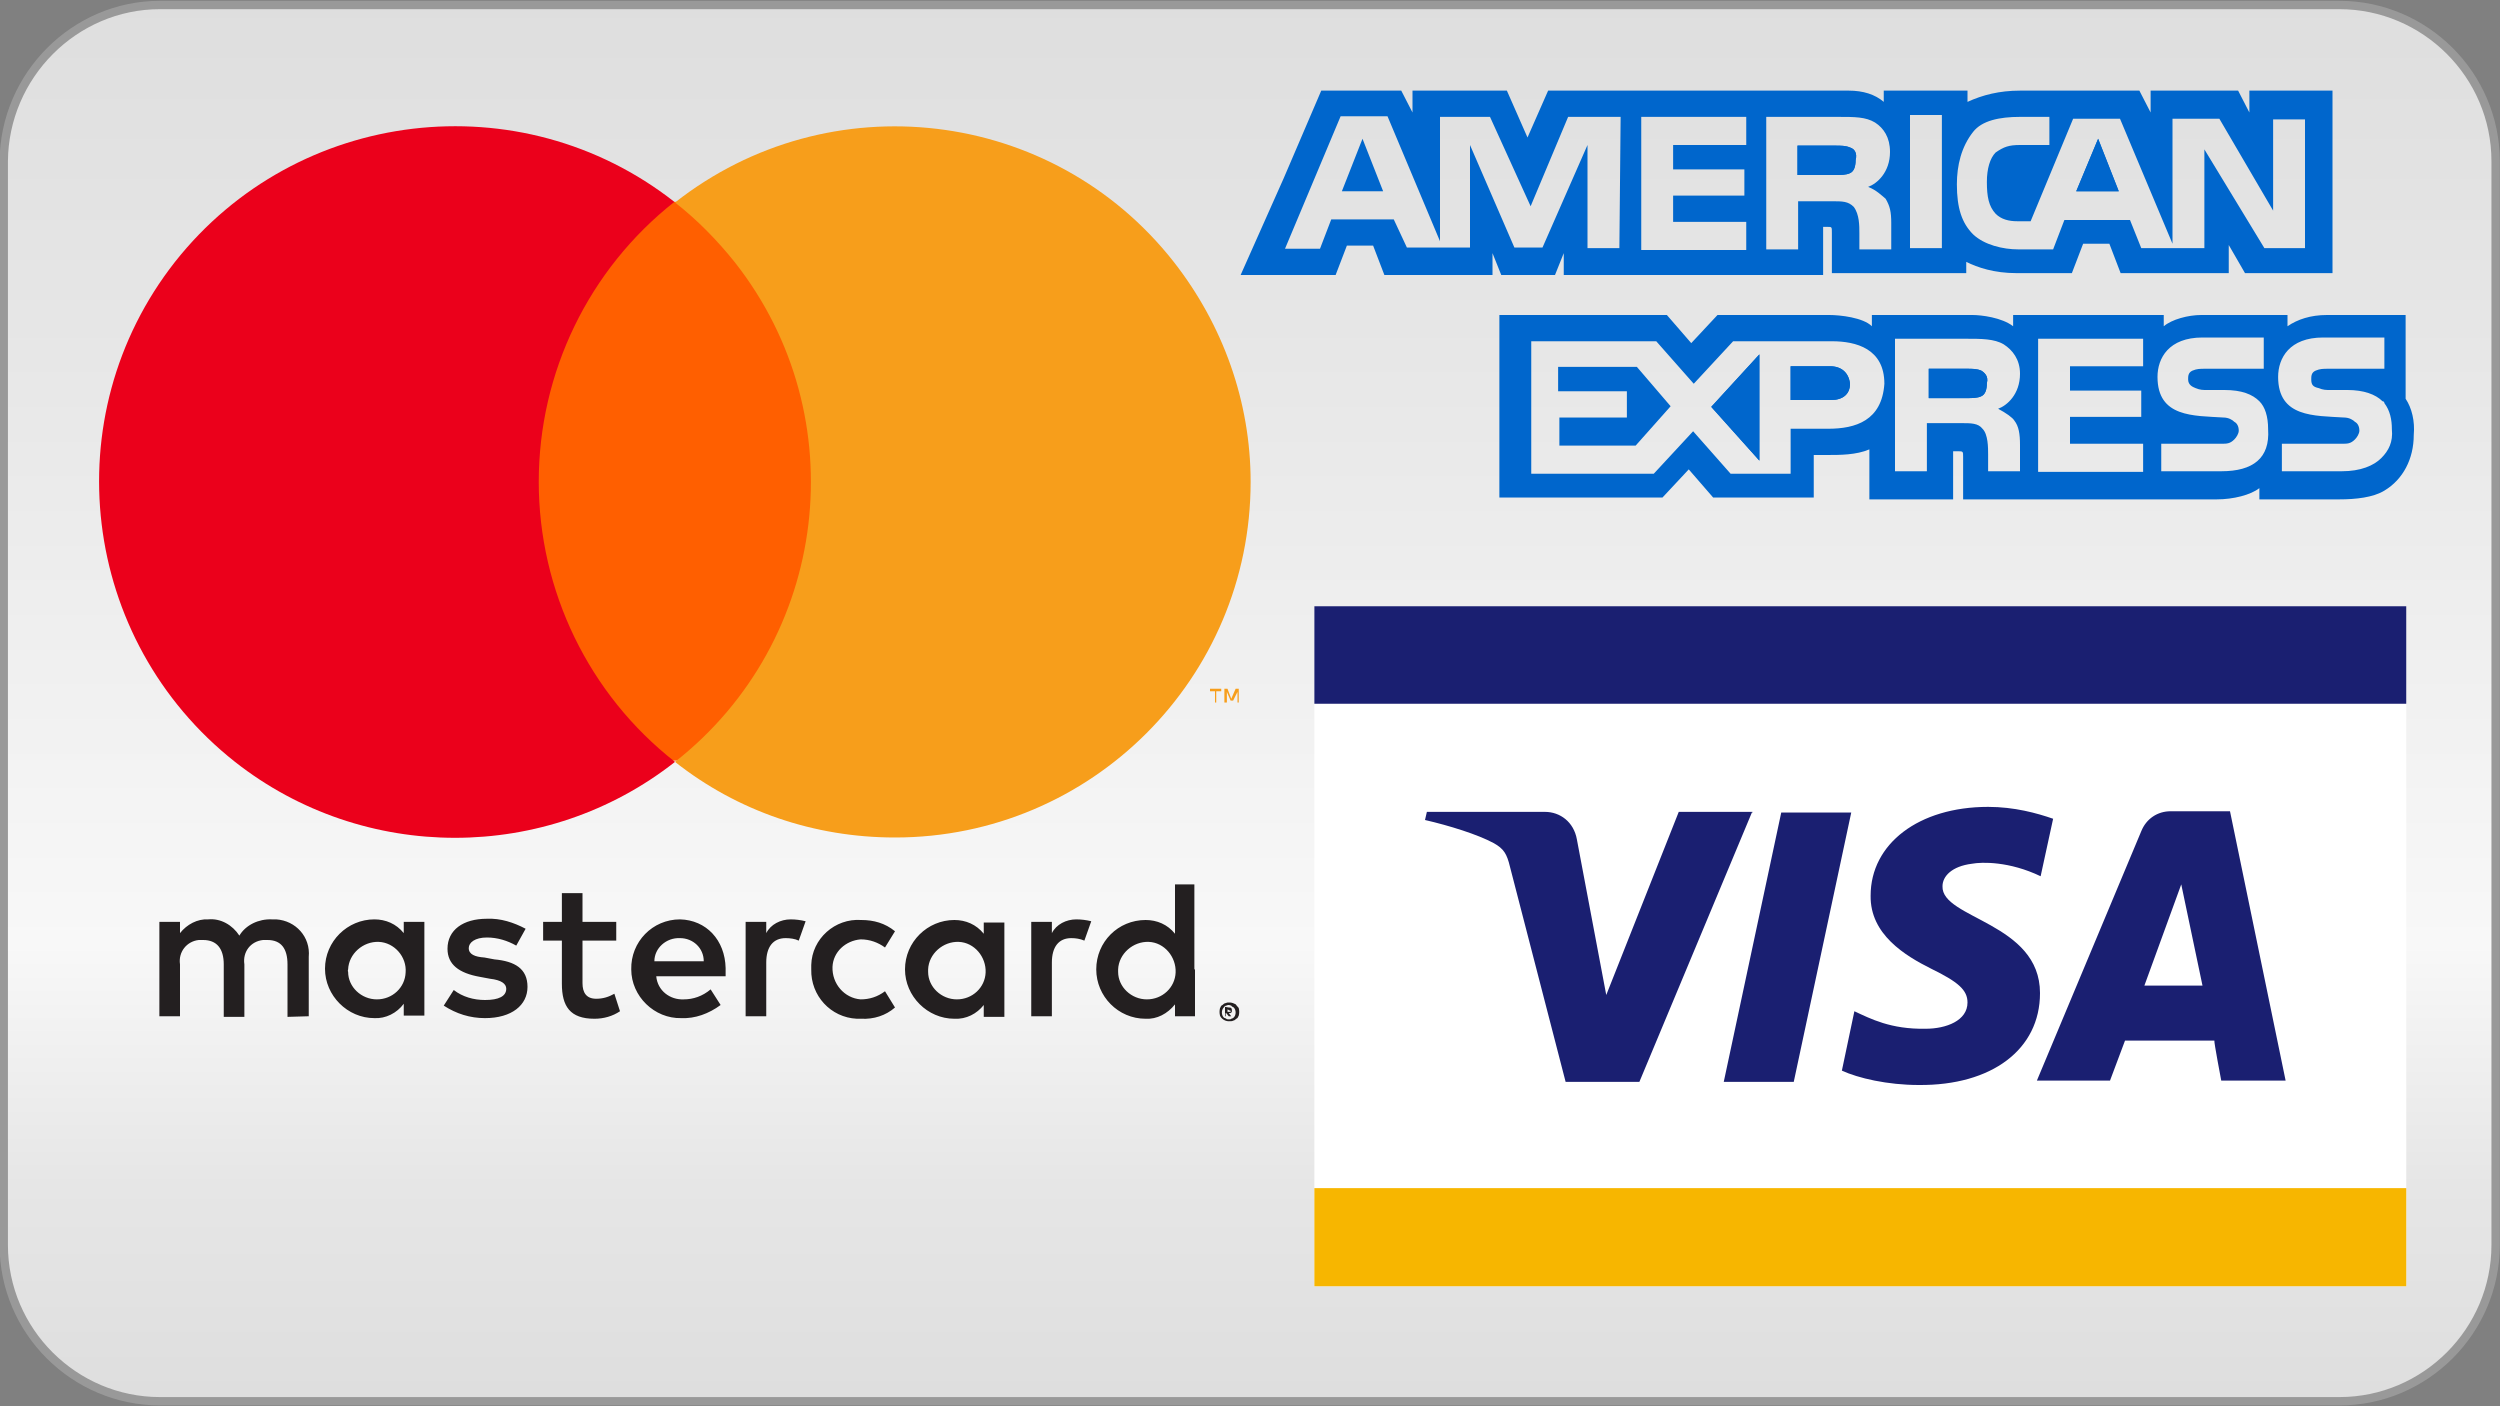
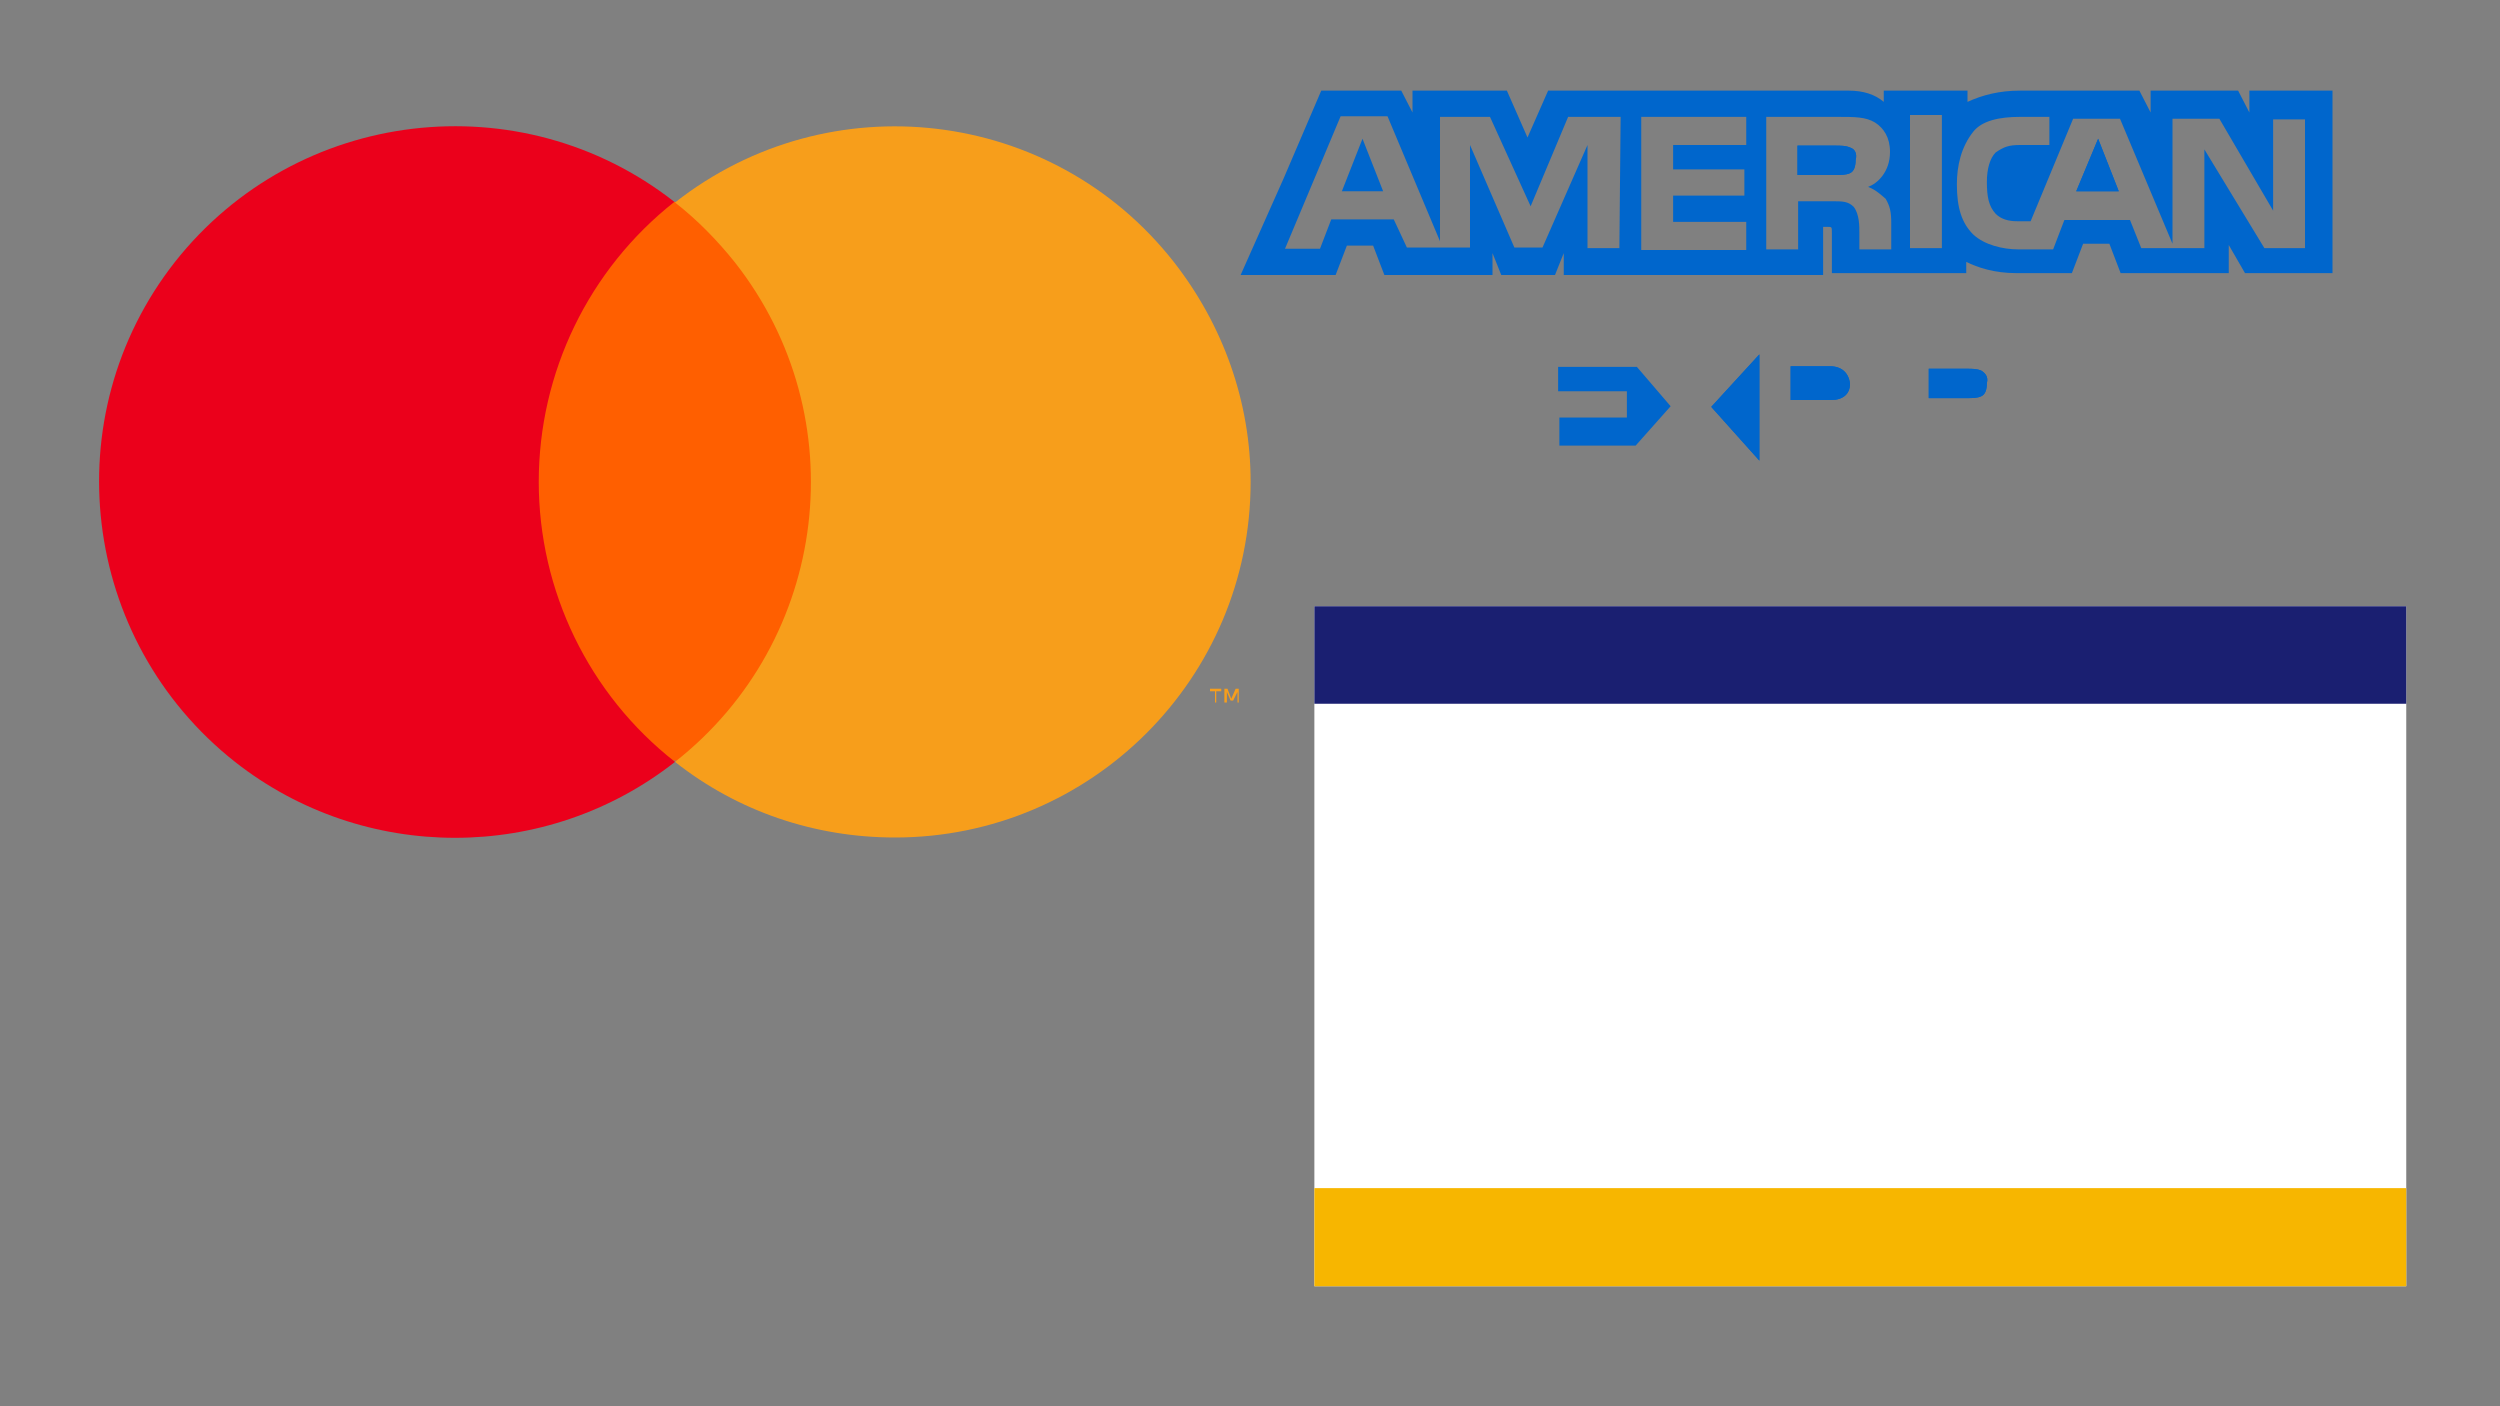
<svg xmlns="http://www.w3.org/2000/svg" version="1.1" id="Ebene_1" x="0px" y="0px" viewBox="0 0 400 225" style="enable-background:new 0 0 400 225;" xml:space="preserve">
  <rect x="0" y="0" width="400" height="225" fill="#808080" stroke="none" />
  <style type="text/css">
	.st0{fill-rule:evenodd;clip-rule:evenodd;fill:url(#SVGID_1_);stroke:#999999;stroke-width:1.337;stroke-miterlimit:178.215;}
	.st1{fill-rule:evenodd;clip-rule:evenodd;fill:#FFFFFF;}
	.st2{fill-rule:evenodd;clip-rule:evenodd;fill:#F7B600;}
	.st3{fill-rule:evenodd;clip-rule:evenodd;fill:#1A1F71;}
	.st4{fill-rule:evenodd;clip-rule:evenodd;fill:#231F20;}
	.st5{fill-rule:evenodd;clip-rule:evenodd;fill:#FF5F00;}
	.st6{fill-rule:evenodd;clip-rule:evenodd;fill:#EB001B;}
	.st7{fill-rule:evenodd;clip-rule:evenodd;fill:#F79E1B;}
	.st8{fill:#0066CC;}
</style>
  <g id="Ebene_x0020_1">
    <linearGradient id="SVGID_1_" gradientUnits="userSpaceOnUse" x1="156.432" y1="142.437" x2="156.432" y2="171.163" gradientTransform="matrix(7.774 0 0 -7.774 -1016.045 1330.281)">
      <stop offset="0" style="stop-color:#DEDEDE" />
      <stop offset="7.058820e-02" style="stop-color:#E2E2E2" />
      <stop offset="0.149" style="stop-color:#E6E6E6" />
      <stop offset="0.322" style="stop-color:#F8F8F8" />
      <stop offset="0.769" style="stop-color:#E6E6E6" />
      <stop offset="1" style="stop-color:#DEDEDE" />
    </linearGradient>
-     <path class="st0" d="M25.6,0.8h348.7c13.7,0,25,11.2,25,25v173.4c0,13.7-11.2,25-25,25H25.6c-13.7,0-25-11.2-25-25V25.8   C0.7,12.1,11.9,0.8,25.6,0.8L25.6,0.8z" />
    <g id="_2009577679584">
      <polygon id="path4147_1_" class="st1" points="385,205.8 210.3,205.8 210.3,97 385,97   " />
      <polygon id="path4149" class="st2" points="210.3,190.1 385,190.1 385,205.8 210.3,205.8   " />
      <polygon id="path4151" class="st3" points="210.3,112.6 385,112.6 385,97 210.3,97   " />
-       <path id="path4163" class="st3" d="M296.2,130l-9.2,43.1h-11.2l9.2-43.1L296.2,130L296.2,130z M343.1,157.7l5.9-16.2l3.4,16.2    C352.3,157.7,343.1,157.7,343.1,157.7z M355.4,172.9h10.3l-8.9-43.1h-9.5c-2.1,0-3.9,1.2-4.7,3.2l-16.7,39.9h11.7l2.4-6.4h14.3    C354.2,166.6,355.4,172.9,355.4,172.9z M326.4,158.9c0-11.3-15.8-11.9-15.6-17.1c0-1.6,1.5-3.2,4.7-3.6c1.6-0.3,6-0.4,11,2l2-9.2    c-2.6-0.9-6.2-1.9-10.4-1.9c-11.1,0-18.8,5.9-18.8,14.2c-0.1,6.2,5.5,9.6,9.7,11.7c4.3,2.1,5.8,3.4,5.8,5.4c0,2.9-3.4,4.2-6.7,4.2    c-5.6,0.1-8.8-1.6-11.4-2.8l-2,9.5c2.6,1.2,7.3,2.3,12.3,2.3C318.7,173.7,326.4,167.9,326.4,158.9L326.4,158.9L326.4,158.9    L326.4,158.9L326.4,158.9z M280.3,130l-18,43.1h-11.8l-8.9-34.4c-0.5-2.1-1-2.9-2.6-3.8c-2.6-1.4-7.1-2.8-11-3.7l0.3-1.3h18.9    c2.4,0,4.6,1.6,5.1,4.4l4.7,24.9l11.6-29.3h11.8V130L280.3,130L280.3,130L280.3,130z" />
-       <path class="st4" d="M49.4,162.6v-9.5c0.3-3.2-2.1-5.8-5.2-6c-0.3,0-0.5,0-0.7,0c-2.1-0.1-4.2,0.9-5.2,2.6c-1.1-1.7-3-2.8-5-2.6    c-1.7-0.1-3.4,0.8-4.5,2.2v-1.8h-3.3v15.1h3.3v-8.3c-0.3-2,1.1-3.7,3-3.9c0.3,0,0.4,0,0.7,0c2.2,0,3.3,1.4,3.3,3.9v8.4h3.3v-8.4    c-0.3-2,1-3.7,3-3.9c0.3,0,0.4,0,0.7,0c2.2,0,3.2,1.4,3.2,3.9v8.4L49.4,162.6L49.4,162.6L49.4,162.6L49.4,162.6z M98.6,147.5h-5.4    v-4.6h-3.3v4.6h-3v3h3v6.9c0,3.6,1.3,5.6,5.2,5.6c1.5,0,2.9-0.4,4.1-1.2l-0.9-2.8c-0.9,0.5-1.8,0.8-2.9,0.8c-1.6,0-2.2-1-2.2-2.5    v-6.8h5.4L98.6,147.5L98.6,147.5C98.6,147.5,98.6,147.5,98.6,147.5z M126.5,147.1c-1.6,0-3.2,0.8-3.9,2.2v-1.8h-3.3v15.1h3.3V154    c0-2.5,1.1-3.9,3.1-3.9c0.7,0,1.5,0.1,2.1,0.4l1.1-3.1C128.1,147.2,127.3,147.1,126.5,147.1L126.5,147.1L126.5,147.1L126.5,147.1    L126.5,147.1z M84.1,148.6c-1.9-1-4-1.7-6.2-1.6c-3.8,0-6.3,1.8-6.3,4.8c0,2.5,1.8,3.9,5.2,4.5l1.6,0.3c1.8,0.2,2.6,0.8,2.6,1.6    c0,1.2-1.2,1.8-3.4,1.8c-1.8,0-3.6-0.5-5-1.6l-1.6,2.5c2,1.3,4.2,2,6.6,2c4.3,0,6.8-2.1,6.8-5c0-2.9-2-4.1-5.3-4.4l-1.6-0.3    c-1.5-0.1-2.5-0.5-2.5-1.5c0-0.9,1-1.7,2.9-1.7c1.7,0,3.3,0.5,4.7,1.3L84.1,148.6L84.1,148.6L84.1,148.6L84.1,148.6z M172.2,147.1    c-1.6,0-3.2,0.8-3.9,2.2v-1.8H165v15.1h3.3V154c0-2.5,1.1-3.9,3.1-3.9c0.7,0,1.4,0.1,2.1,0.4l1.1-3.1    C173.8,147.2,173,147.1,172.2,147.1L172.2,147.1L172.2,147.1L172.2,147.1z M129.8,155.1c-0.1,4.2,3.1,7.7,7.3,7.9    c0.3,0,0.5,0,0.7,0c2,0.1,3.9-0.5,5.4-1.8l-1.6-2.6c-1.2,0.9-2.5,1.3-3.9,1.3c-2.6-0.2-4.6-2.5-4.5-5.2c0.1-2.4,2.1-4.2,4.5-4.4    c1.5,0,2.8,0.5,3.9,1.3l1.6-2.6c-1.6-1.3-3.4-1.8-5.4-1.8c-4.2-0.3-7.9,3-8,7.2C129.8,154.4,129.8,154.7,129.8,155.1L129.8,155.1    L129.8,155.1L129.8,155.1z M160.7,155.1v-7.5h-3.3v1.8c-1.2-1.5-2.9-2.2-4.7-2.2c-4.3,0-7.9,3.5-7.9,7.9c0,4.3,3.6,7.9,7.9,7.9    c1.9,0.1,3.6-0.8,4.7-2.2v1.9h3.3V155.1L160.7,155.1L160.7,155.1z M148.5,155.1c0.1-2.5,2.4-4.5,4.9-4.4c2.5,0.1,4.4,2.4,4.3,4.9    c-0.1,2.4-2.1,4.3-4.6,4.3c-2.5,0-4.6-2-4.6-4.4C148.5,155.2,148.5,155.1,148.5,155.1L148.5,155.1L148.5,155.1z M108.8,147.1    c-4.4,0-7.9,3.6-7.8,8c0,4.3,3.7,7.9,8,7.8l0,0c2.2,0.1,4.4-0.7,6.3-2.1l-1.6-2.5c-1.3,1.1-2.8,1.6-4.3,1.6    c-2.2,0.1-4.2-1.4-4.4-3.7h11.1c0-0.4,0-0.8,0-1.3C116,150.4,113,147.2,108.8,147.1L108.8,147.1L108.8,147.1L108.8,147.1    L108.8,147.1z M108.8,150.1c2.1,0,3.8,1.6,3.8,3.7l0,0h-7.9C104.7,151.7,106.6,150,108.8,150.1L108.8,150.1L108.8,150.1z     M191.1,155.1v-13.6H188v7.9c-1.2-1.5-2.9-2.2-4.7-2.2c-4.4,0-7.9,3.5-7.9,7.9c0,4.3,3.5,7.9,7.9,7.9c1.8,0.1,3.5-0.8,4.7-2.3v1.9    h3.2V155.1L191.1,155.1L191.1,155.1z M196.6,160.4c0.3,0,0.4,0,0.7,0.1c0.1,0.1,0.4,0.1,0.5,0.3s0.3,0.3,0.4,0.5    c0.1,0.4,0.1,0.8,0,1.2c-0.1,0.1-0.1,0.4-0.4,0.5c-0.1,0.1-0.3,0.3-0.5,0.3c-0.1,0.1-0.4,0.1-0.7,0.1c-0.6,0-1.2-0.4-1.4-0.9    c-0.1-0.4-0.1-0.8,0-1.2c0.1-0.1,0.1-0.4,0.4-0.5c0.1-0.1,0.3-0.3,0.5-0.3C196.3,160.4,196.4,160.4,196.6,160.4L196.6,160.4z     M196.6,163.1c0.2,0,0.3,0,0.4-0.1c0.1,0,0.3-0.1,0.4-0.2c0.4-0.4,0.4-1.2,0-1.6c-0.1-0.1-0.3-0.1-0.4-0.3c-0.1,0-0.2-0.1-0.4-0.1    c-0.1,0-0.2,0-0.4,0.1c-0.1,0-0.3,0.1-0.4,0.3c-0.4,0.4-0.4,1.2,0,1.6c0.1,0.1,0.3,0.1,0.4,0.2    C196.3,163.1,196.5,163.1,196.6,163.1L196.6,163.1z M196.6,161.2c0.2,0,0.3,0,0.4,0.1c0.1,0.1,0.1,0.3,0.1,0.4    c0,0.1,0,0.3-0.1,0.3c-0.1,0.1-0.2,0.1-0.4,0.1l0.4,0.5h-0.4l-0.4-0.5h-0.1v0.5H196v-1.5L196.6,161.2L196.6,161.2z M196.4,161.5    v0.4h0.4h0.1v-0.1v-0.1h-0.1L196.4,161.5L196.4,161.5L196.4,161.5z M178.9,155.1c0.1-2.5,2.4-4.5,4.9-4.4c2.5,0.1,4.4,2.4,4.3,4.9    c-0.1,2.4-2.1,4.3-4.6,4.3c-2.5,0-4.6-2-4.6-4.4C178.9,155.3,178.9,155.2,178.9,155.1L178.9,155.1L178.9,155.1z M67.9,155.1v-7.6    h-3.3v1.8c-1.2-1.5-2.9-2.2-4.7-2.2c-4.3,0-7.9,3.5-7.9,7.9c0,4.3,3.6,7.9,7.9,7.9c1.8,0.1,3.6-0.8,4.7-2.3v1.9h3.3V155.1    L67.9,155.1L67.9,155.1z M55.7,155.1c0.1-2.5,2.4-4.5,4.9-4.4c2.5,0.1,4.5,2.4,4.3,4.9c-0.1,2.4-2.1,4.3-4.6,4.3    c-2.5,0-4.6-2-4.6-4.4C55.6,155.3,55.7,155.2,55.7,155.1L55.7,155.1L55.7,155.1C55.7,155.1,55.7,155.1,55.7,155.1z" />
      <rect x="83.1" y="32.3" class="st5" width="49.8" height="89.4" />
      <path id="_Path_" class="st6" d="M86.2,77.1c0-17.5,8-34,21.7-44.8C83.3,13,47.5,17.2,28,41.9c-19.4,24.7-15.1,60.5,9.6,80    c20.6,16.2,49.8,16.2,70.4,0C94.2,111.1,86.2,94.5,86.2,77.1C86.2,77.1,86.2,77.1,86.2,77.1z" />
      <path class="st7" d="M200.1,77.1c0,31.4-25.5,56.9-56.9,56.9c-12.9,0-25.2-4.2-35.2-12.1c24.7-19.4,29-55.2,9.6-79.9    c-2.8-3.5-6-6.8-9.6-9.6c24.7-19.4,60.4-15.2,79.8,9.5C195.7,52,200.1,64.3,200.1,77.1L200.1,77.1L200.1,77.1    C200.1,77.1,200.1,77.1,200.1,77.1z" />
      <path class="st7" d="M194.6,112.4v-1.8h0.8v-0.4h-1.8v0.4h0.8v1.8H194.6z M198.2,112.4v-2.2h-0.5l-0.7,1.6l-0.6-1.6h-0.5v2.2h0.4    v-1.7l0.6,1.4h0.4l0.7-1.4v1.7H198.2L198.2,112.4L198.2,112.4L198.2,112.4z" />
    </g>
  </g>
  <path class="st8" d="M221.3,30.6l-3.3-8.4l-3.3,8.4 M296,23.6c-0.7-0.3-1.4-0.3-2.4-0.3h-6V28h6c0.9,0,1.8,0,2.4-0.3  c0.7-0.3,0.9-1.2,0.9-2.1C297.2,24.5,296.7,23.8,296,23.6L296,23.6z" />
  <path class="st8" d="M359.9,14.5v3.5l-1.8-3.5h-14v3.5l-1.8-3.5h-19.1c-3.3,0-6,0.7-8.4,1.8v-1.8h-13.4v1.8  c-1.4-1.2-3.3-1.8-5.6-1.8h-48.1l-3.3,7.5l-3.3-7.5H226v3.5l-1.8-3.5h-12.8l-6,14L198.5,44h15.2l1.8-4.7h4.2l1.8,4.7h17.3v-3.5  l1.4,3.5h8.6l1.4-3.5V44h41.5v-7.7h0.7c0.7,0,0.7,0,0.7,0.9v6.5h21.5v-1.8c1.8,0.9,4.5,1.8,8,1.8h8.9l1.8-4.7h4.2l1.8,4.7h17.3v-4.5  l2.6,4.5h14V14.5H359.9L359.9,14.5z M259.1,39.7H254V23.2l-7.2,16.4h-4.5l-7.1-16.4v16.4h-10.1l-2.1-4.5H213l-1.8,4.7h-5.6l8.9-21.2  h7.5l8.4,20V18.7h8l6.5,14.3l6-14.3h8.4L259.1,39.7L259.1,39.7z M279.4,23.2h-11.7v3.9h11.4v4.2h-11.4v4.2h11.7v4.5h-16.8V18.7h16.8  V23.2L279.4,23.2z M301.7,31.8c0.7,1.2,0.9,2.1,0.9,3.9v4.2h-5.1v-2.6c0-1.2,0-3-0.9-4.2c-0.9-0.9-1.8-0.9-3.5-0.9h-5.4v7.7h-5.1  V18.7h11.4c2.8,0,4.5,0,6,0.9c1.4,0.9,2.4,2.4,2.4,4.7c0,3.3-2.1,5.1-3.5,5.6C300.2,30.4,301.1,31.3,301.7,31.8L301.7,31.8z   M310.7,39.7h-5.1V18.4h5.1V39.7L310.7,39.7z M369.4,39.7h-7.1l-9.6-15.8v15.8h-10.1l-1.8-4.5h-10.5l-1.8,4.7h-5.6  c-2.4,0-5.4-0.7-7.2-2.4c-1.8-1.8-2.6-4.2-2.6-8c0-3,0.7-6,2.6-8.4c1.4-1.8,4.2-2.4,7.5-2.4h4.7v4.5h-4.7c-1.8,0-2.6,0.3-3.9,1.2  c-0.9,0.9-1.4,2.6-1.4,4.7c0,2.4,0.3,3.9,1.4,5.1c0.9,0.9,2.1,1.2,3.5,1.2h2.1l6.8-16.4h7.5l8.4,20v-20h7.5l8.6,14.7V19.1h5.1v20.6  H369.4L369.4,39.7z" />
  <path class="st8" d="M339,30.6l-3.3-8.4l-3.5,8.4 M281.5,56.7l-7.7,8.4l7.7,8.6 M249.5,66.8v4.5h12.2l5.6-6.3l-5.4-6.3h-12.6v3.9h11  v4.2 M292.8,58.6h-6.3V64h6.5c1.8,0,3-0.9,3-2.6C295.8,59.6,294.6,58.6,292.8,58.6L292.8,58.6z" />
-   <path class="st8" d="M384.9,63.8V50.4h-12.6c-2.6,0-4.7,0.7-6.3,1.8v-1.8h-13.8c-2.1,0-4.7,0.7-6,1.8v-1.8h-24.1v1.8  c-1.8-1.4-5.1-1.8-6.5-1.8h-16.1v1.8c-1.4-1.4-5.1-1.8-6.8-1.8h-17.9l-4.2,4.5l-3.9-4.5h-26.8v29.2H266l4.2-4.5l3.9,4.5h16.1v-6.8  h2.1c2.1,0,4.7,0,6.8-0.9v8h13.4v-7.7h0.7c0.9,0,0.9,0,0.9,0.9v6.8h40.6c2.6,0,5.4-0.7,6.8-1.8v1.8h12.8c2.6,0,5.4-0.3,7.2-1.4  c3-1.8,4.7-5.1,4.7-8.9C386.4,67.4,385.9,65.3,384.9,63.8L384.9,63.8z M292.5,68.6h-6v7.2h-9.6l-6-6.8l-6.3,6.8H245V54.6h20l6,6.8  l6.3-6.8h15.8c3.9,0,8.4,1.2,8.4,6.8C301.1,67.3,296.9,68.6,292.5,68.6L292.5,68.6z M322.3,67.3c0.7,0.9,0.9,2.1,0.9,3.9v4.2h-5.1  v-2.6c0-1.2,0-3.3-0.9-4.2c-0.7-0.9-1.8-0.9-3.5-0.9h-5.4v7.7h-5.1V54.2h11.4c2.4,0,4.5,0,6,0.9c1.4,0.9,2.6,2.4,2.6,4.7  c0,3.3-2.1,5.1-3.5,5.6C321,66.1,322,66.8,322.3,67.3L322.3,67.3z M342.9,58.6h-11.7v3.9h11.4v4.2h-11.4V71h11.7v4.5h-16.8V54.2  h16.8V58.6L342.9,58.6z M355.4,75.4h-9.6V71h9.6c0.9,0,1.4,0,2.1-0.7c0.3-0.3,0.7-0.9,0.7-1.4c0-0.7-0.3-1.2-0.7-1.4  c-0.3-0.3-0.9-0.7-1.8-0.7c-4.7-0.3-10.5,0-10.5-6.5c0-3,1.8-6.3,7.2-6.3h9.8V59h-9.3c-0.9,0-1.4,0-2.1,0.3  c-0.7,0.3-0.7,0.9-0.7,1.4c0,0.9,0.7,1.2,1.2,1.4c0.7,0.3,1.2,0.3,1.8,0.3h2.8c2.8,0,4.5,0.7,5.6,1.8c0.9,0.9,1.4,2.4,1.4,4.5  C363.2,73.3,360.5,75.4,355.4,75.4L355.4,75.4z M381,73.3c-1.2,1.2-3.3,2.1-6.3,2.1h-9.6V71h9.6c0.9,0,1.4,0,2.1-0.7  c0.3-0.3,0.7-0.9,0.7-1.4c0-0.7-0.3-1.2-0.7-1.4c-0.3-0.3-0.9-0.7-1.8-0.7c-4.7-0.3-10.5,0-10.5-6.5c0-3,1.8-6.3,7.2-6.3h9.8V59  h-8.9c-0.9,0-1.4,0-2.1,0.3c-0.7,0.3-0.7,0.9-0.7,1.4c0,0.9,0.3,1.2,1.2,1.4c0.7,0.3,1.2,0.3,1.8,0.3h2.8c2.6,0,4.5,0.7,5.6,1.8  c0.3,0,0.3,0.3,0.3,0.3c0.9,1.2,1.2,2.6,1.2,4.2C382.9,70.7,382.2,72.1,381,73.3L381,73.3z" />
  <path class="st8" d="M317,59.3c-0.7-0.3-1.4-0.3-2.4-0.3h-6v4.7h6c0.9,0,1.8,0,2.4-0.3c0.7-0.3,0.9-1.2,0.9-2.1  C318.2,60.2,317.5,59.6,317,59.3L317,59.3z M296,23.6c-0.7-0.3-1.4-0.3-2.4-0.3h-6V28h6c0.9,0,1.8,0,2.4-0.3  c0.7-0.3,0.9-1.2,0.9-2.1C297.2,24.5,296.7,23.8,296,23.6L296,23.6z M339,30.6l-3.3-8.4l-3.5,8.4 M281.5,56.7l-7.7,8.4l7.7,8.6" />
  <path class="st8" d="M292.8,58.6h-6.3V64h6.5c1.8,0,3-0.9,3-2.6C295.8,59.6,294.6,58.6,292.8,58.6L292.8,58.6z M317,59.3  c-0.7-0.3-1.4-0.3-2.4-0.3h-6v4.7h6c0.9,0,1.8,0,2.4-0.3c0.7-0.3,0.9-1.2,0.9-2.1C318.2,60.2,317.5,59.6,317,59.3L317,59.3z" />
</svg>